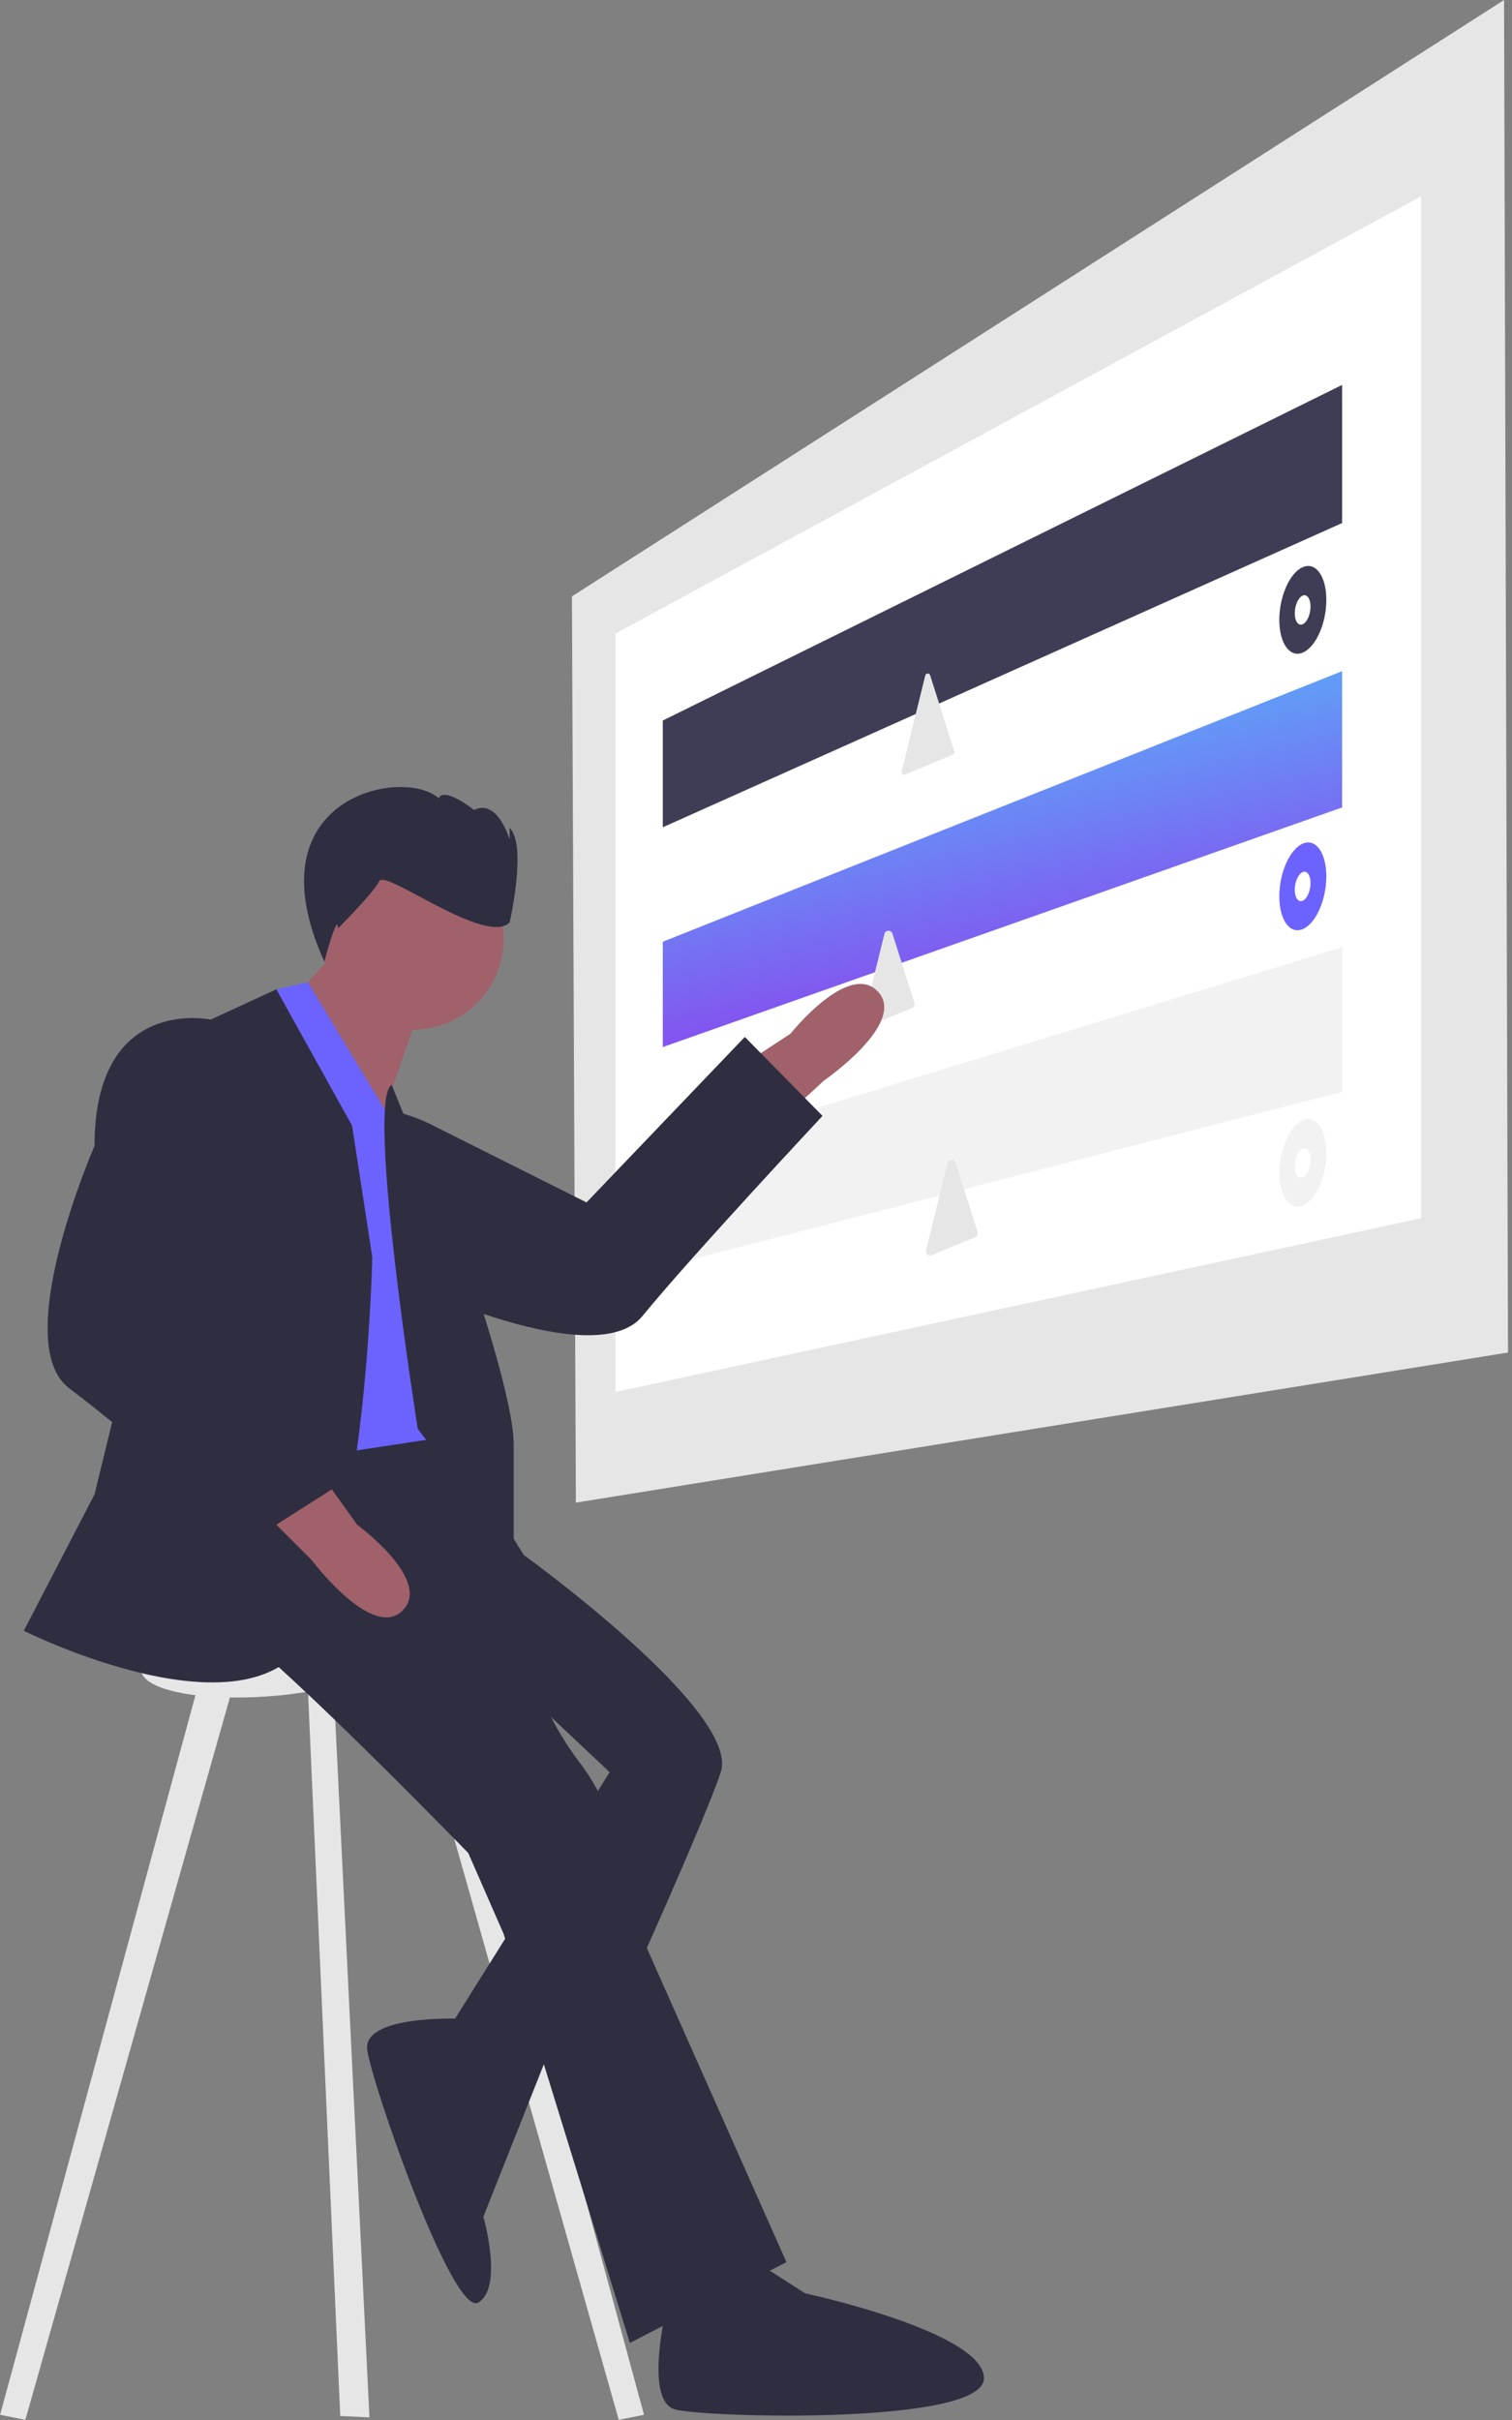
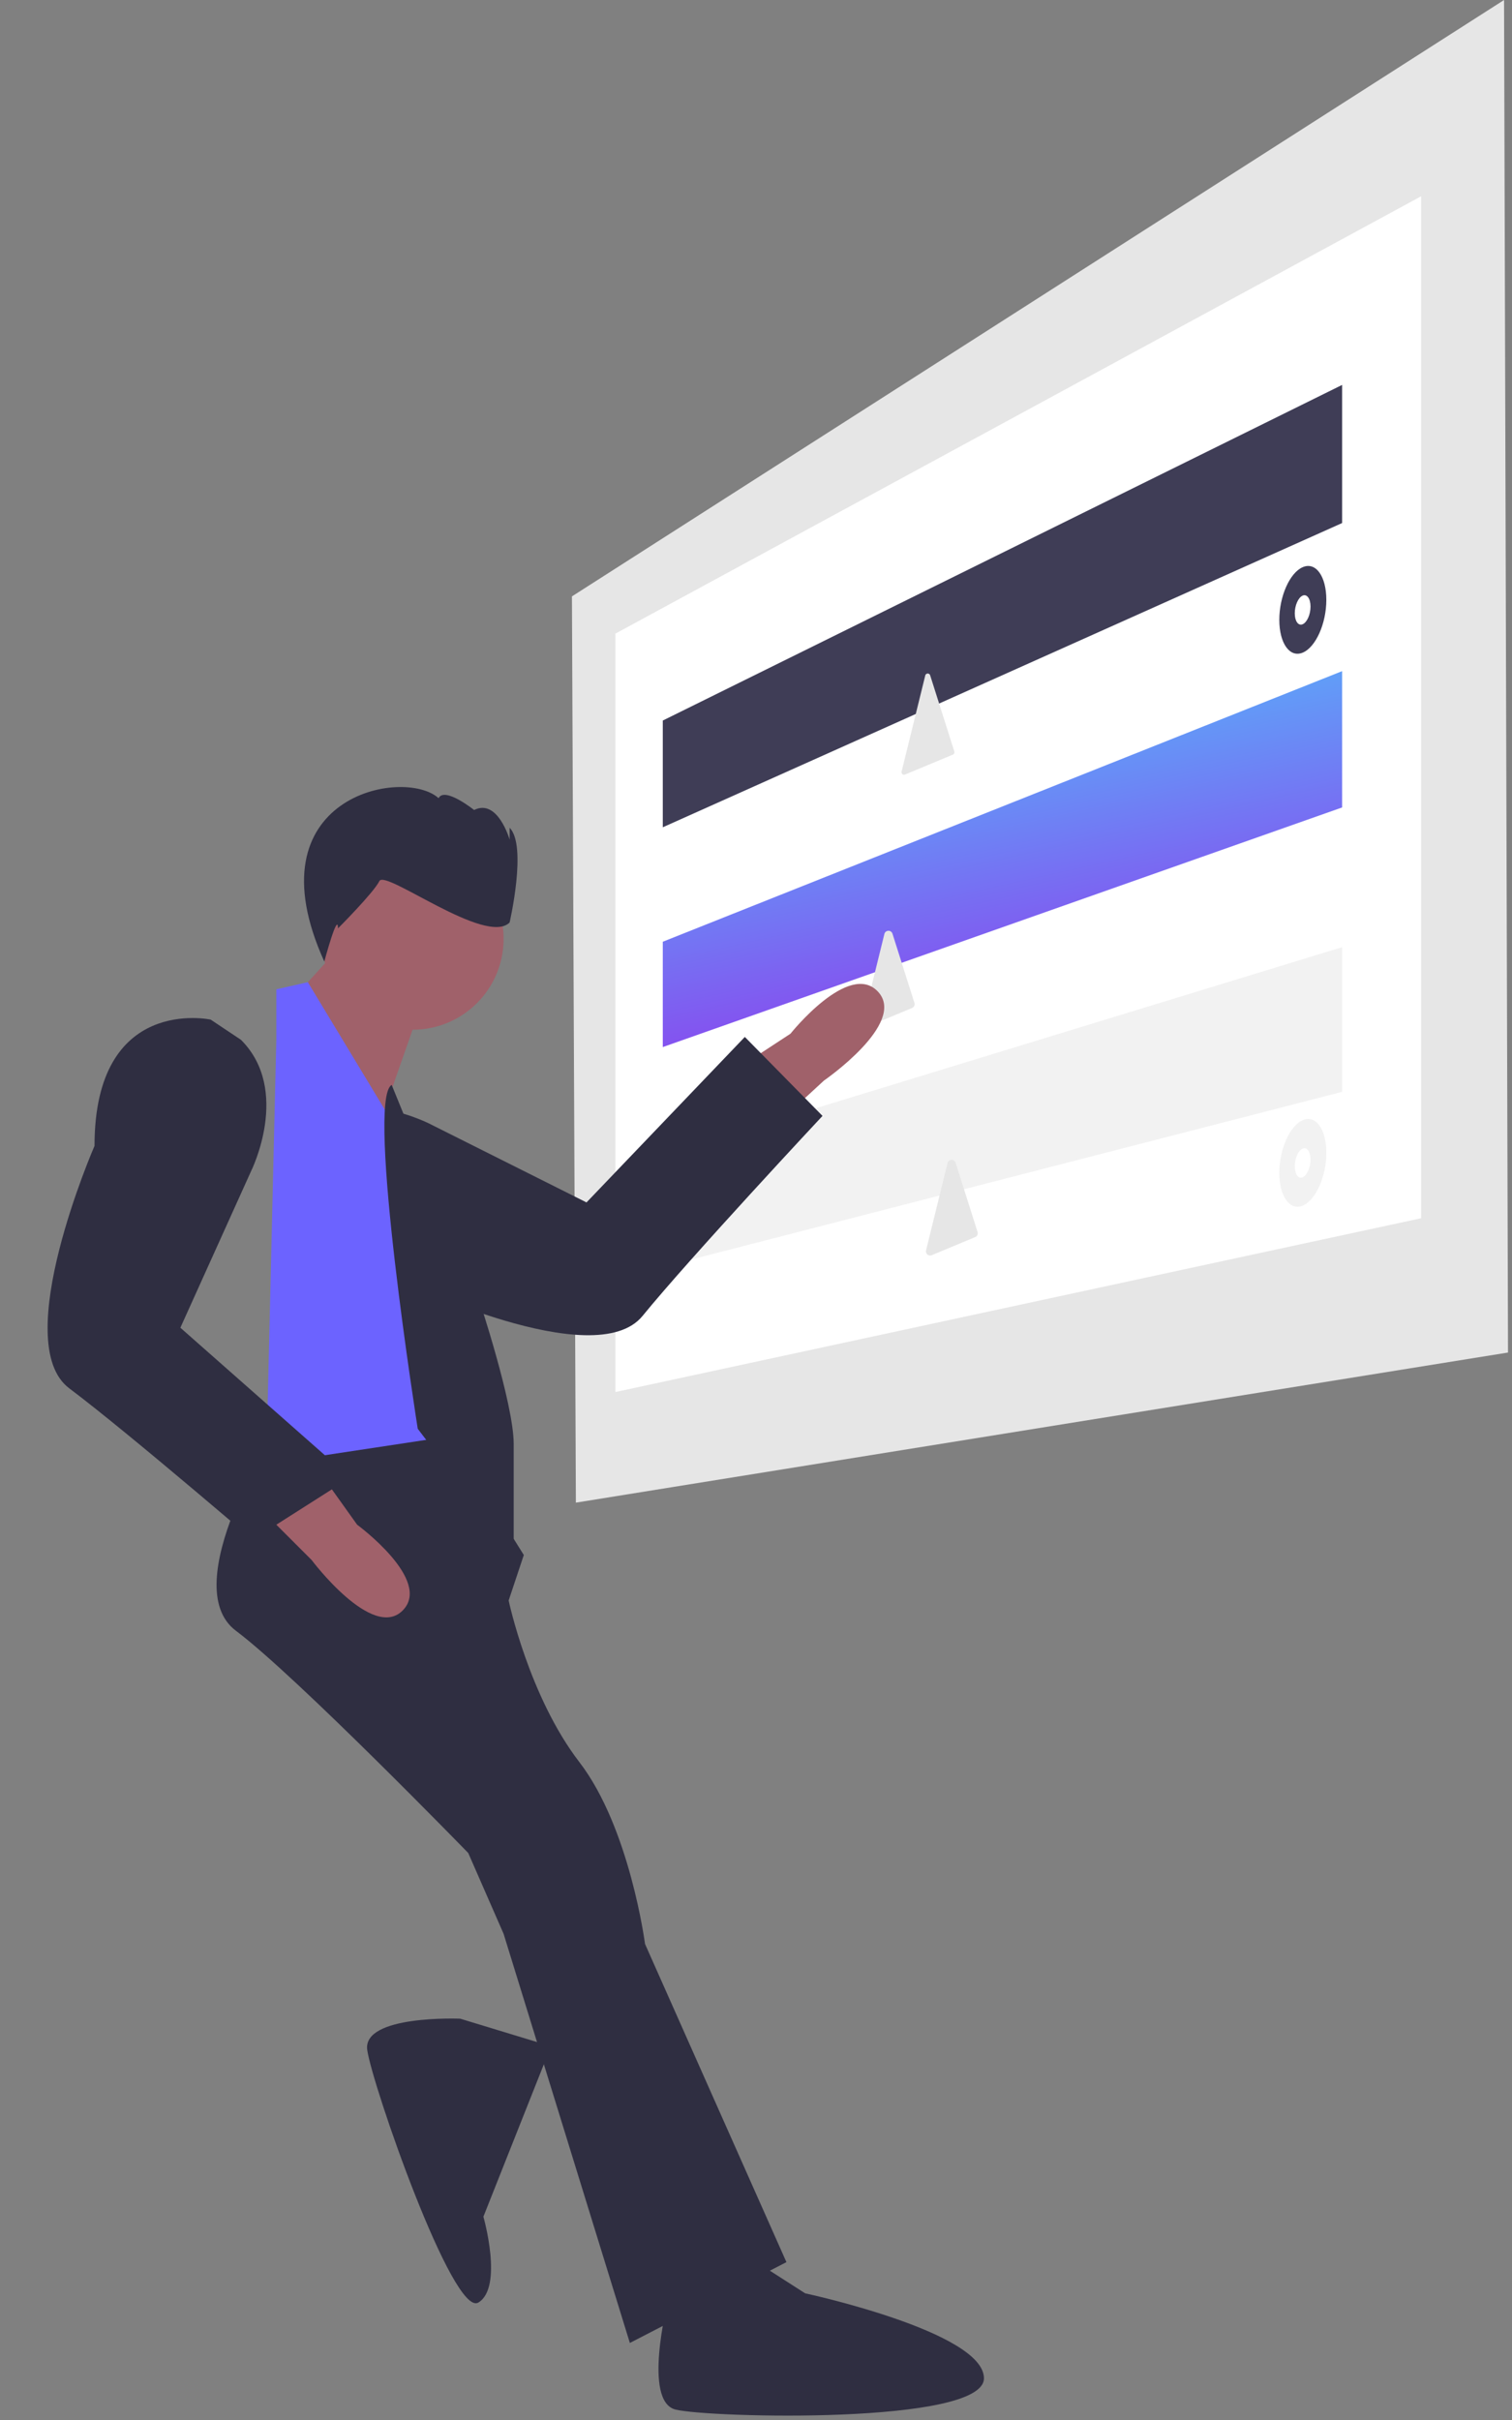
<svg xmlns="http://www.w3.org/2000/svg" width="368" height="589" fill="none">
  <rect width="100%" height="100%" fill="#808080" stroke="none" />
  <path d="M367.028 329.162l-226.865 36.529-.962-220.551L366.066 0l.962 329.162z" fill="#E6E6E6" />
  <path d="M345.881 296.478l-196.104 42.296V154.207L345.881 47.77v248.708z" fill="#fff" />
  <path d="M326.655 127.291l-165.343 74.043v-25.979l165.343-81.681v33.617z" fill="#3F3D56" />
  <path d="M326.655 196.504l-165.343 58.318v-25.634l165.343-65.855v33.171z" fill="url(#paint0_linear)" />
  <path d="M225.195 164.387a.617.617 0 01.581-.471.615.615 0 01.611.432l2.677 8.437 3.207 10.108a.62.62 0 01-.352.759l-6.198 2.583-5.447 2.269a.62.62 0 01-.828-.382.626.626 0 01-.012-.338l2.979-12.1 2.782-11.297zm-9.948 62.91a1.024 1.024 0 011.583-.591c.182.129.317.313.385.526l2.244 7.072 3.095 9.756a1.018 1.018 0 01-.581 1.253l-5.857 2.441-4.71 1.962a1.026 1.026 0 01-1.059-.167 1.03 1.03 0 01-.327-1.021l2.788-11.325 2.439-9.906z" fill="#E6E6E6" />
  <path d="M326.655 265.717l-165.343 42.591v-27.211l165.343-50.591v35.211z" fill="#F2F2F2" />
  <path d="M322.81 145.991c0 5.79-2.594 11.546-5.768 12.847-3.146 1.29-5.677-2.292-5.677-7.99s2.531-11.427 5.677-12.808c3.174-1.393 5.768 2.162 5.768 7.951z" fill="#3F3D56" />
  <path d="M318.964 147.623c0 1.93-.862 3.856-1.923 4.301-1.057.444-1.912-.754-1.912-2.673 0-1.92.855-3.843 1.912-4.297 1.061-.455 1.923.739 1.923 2.669z" fill="#fff" />
-   <path d="M322.81 213.282c0 5.789-2.594 11.546-5.768 12.847-3.146 1.289-5.677-2.293-5.677-7.99 0-5.698 2.531-11.428 5.677-12.809 3.174-1.392 5.768 2.163 5.768 7.952z" fill="#6C63FF" />
  <path d="M318.964 214.914c0 1.93-.862 3.856-1.923 4.3-1.057.444-1.912-.753-1.912-2.673 0-1.919.855-3.842 1.912-4.296 1.061-.455 1.923.739 1.923 2.669z" fill="#fff" />
  <path d="M322.81 280.572c0 5.789-2.594 11.546-5.768 12.847-3.146 1.289-5.677-2.293-5.677-7.99 0-5.698 2.531-11.428 5.677-12.809 3.174-1.392 5.768 2.163 5.768 7.952z" fill="#F2F2F2" />
  <path d="M318.964 282.204c0 1.93-.862 3.856-1.923 4.301-1.057.443-1.912-.754-1.912-2.674 0-1.919.855-3.842 1.912-4.296 1.061-.455 1.923.739 1.923 2.669z" fill="#fff" />
  <path d="M230.616 283.055a1.028 1.028 0 01.96-.778 1.023 1.023 0 011.008.713l2.244 7.073 3.096 9.755a1.024 1.024 0 01-.582 1.254l-5.857 2.44-4.71 1.963a1.025 1.025 0 01-1.367-.632 1.024 1.024 0 01-.019-.557l2.788-11.325 2.439-9.906z" fill="#E6E6E6" />
  <path d="M191.593 271.226l8.945-8.25s20.246-13.946 13.174-21.612c-7.072-7.667-21.326 10.211-21.326 10.211l-8.845 5.794 8.052 13.857z" fill="#A0616A" />
  <path d="M73.335 275.066l-5.21 7.171s-7.28 28.001 29.566 29.488c0 0 47.057 22.813 58.706 8.52 11.649-14.292 43.791-48.671 43.791-48.671l-18.908-19.217-38.531 40.273-37.381-18.732s-19.255-10.619-32.032 1.168z" fill="#2F2E41" />
-   <path d="M48.816 407.94L.029 587.682l6.146 1.23L57.42 407.94h-8.605zm59.142 0l48.786 179.742-6.146 1.23L99.353 407.94h8.605zm-33.329-3.687l8.181 183.73 7.105.316-9.14-186.506-6.146 2.46z" fill="#E6E6E6" />
-   <path d="M97.367 401.346c0 4.66-12.758 9.663-29.502 11.27-17.97 1.725-33.535-1.075-33.535-6.373 0-5.297 15.565-10.516 33.535-11.583 16.745-.995 29.502 2.026 29.502 6.686z" fill="#E6E6E6" />
-   <path d="M115.191 369.834l12.292 8.605s52.856 38.106 47.939 52.856c-4.916 14.751-31.959 73.753-31.959 73.753l-34.418-11.063 39.335-62.69-20.897-19.667-11.063-27.043-1.229-14.751z" fill="#2F2E41" />
  <path d="M67.256 347.709s-24.584 38.105-9.834 49.168c14.75 11.063 56.544 54.086 56.544 54.086l8.604 19.667 30.731 99.566 38.105-19.667-34.418-77.44s-3.687-28.272-15.979-44.252c-12.292-15.98-17.209-39.335-17.209-39.335l3.687-11.063-22.009-35.216-38.222 4.486z" fill="#2F2E41" />
  <path d="M134.102 498.004l-22.094-6.724s-23.857-.983-22.628 7.622c1.23 8.604 20.897 65.148 27.043 61.461 6.146-3.688 1.229-20.897 1.229-20.897l16.45-41.462z" fill="#2F2E41" />
  <path d="M85.079 227.86l-12.292 13.522 19.667 31.959 8.605-24.584-15.98-20.897z" fill="#A0616A" />
  <path d="M96.756 275.185l-21.832-36.154-7.669 1.736v12.292l-2.458 103.254 40.564-6.146s2.458-66.377-8.605-74.982z" fill="#6C63FF" />
-   <path d="M85.69 273.955l-18.438-33.188-15.98 7.375L23 363.688 5.791 396.877s56.544 28.272 70.065 0c13.522-28.272 14.75-90.962 14.75-90.962l-4.916-31.96z" fill="#2F2E41" />
  <path d="M58.651 253.058l-7.375-4.917s-28.272-6.146-28.272 30.731c0 0-20.897 47.939-6.146 59.002 14.75 11.063 50.398 41.793 50.398 41.793L85.694 360 43.9 323.123l17.209-38.105s9.833-19.668-2.459-31.96z" fill="#2F2E41" />
  <path d="M67.254 371.064l8.604 8.604s14.751 19.667 22.126 12.292c7.376-7.375-11.063-20.896-11.063-20.896l-6.146-8.605-13.521 8.605z" fill="#A0616A" />
  <path d="M95.33 264.03l21.093 51.719s8.604 25.813 8.604 35.647v27.043l-23.355-30.73s-12.683-80.084-6.342-83.679zm67.155 296.363s-6.089 23.976 1.903 26.006c7.992 2.03 75.05 3.747 75.092-7.586.042-11.333-43.521-20.695-43.521-20.695l-16.094-10.326-17.38 12.601z" fill="#2F2E41" />
  <path d="M100.444 250.601c12.22 0 22.126-9.906 22.126-22.126s-9.906-22.126-22.126-22.126-22.126 9.906-22.126 22.126 9.906 22.126 22.126 22.126z" fill="#A0616A" />
  <path d="M124.035 224.502s4.322-18.728 0-23.05v2.881s-2.881-10.084-8.644-7.203c0 0-7.203-5.763-8.644-2.881-8.476-7.664-46.062-.479-27.817 39.757 0 0 3.327-12.386 3.327-8.064 0 0 8.644-8.643 10.084-11.525 1.44-2.881 25.931 15.847 31.694 10.085z" fill="#2F2E41" />
  <defs>
    <linearGradient id="paint0_linear" x1="185.818" y1="163.333" x2="210.657" y2="274.075" gradientUnits="userSpaceOnUse">
      <stop stop-color="#4DC9FC" />
      <stop offset="1" stop-color="#9729EB" />
    </linearGradient>
  </defs>
</svg>